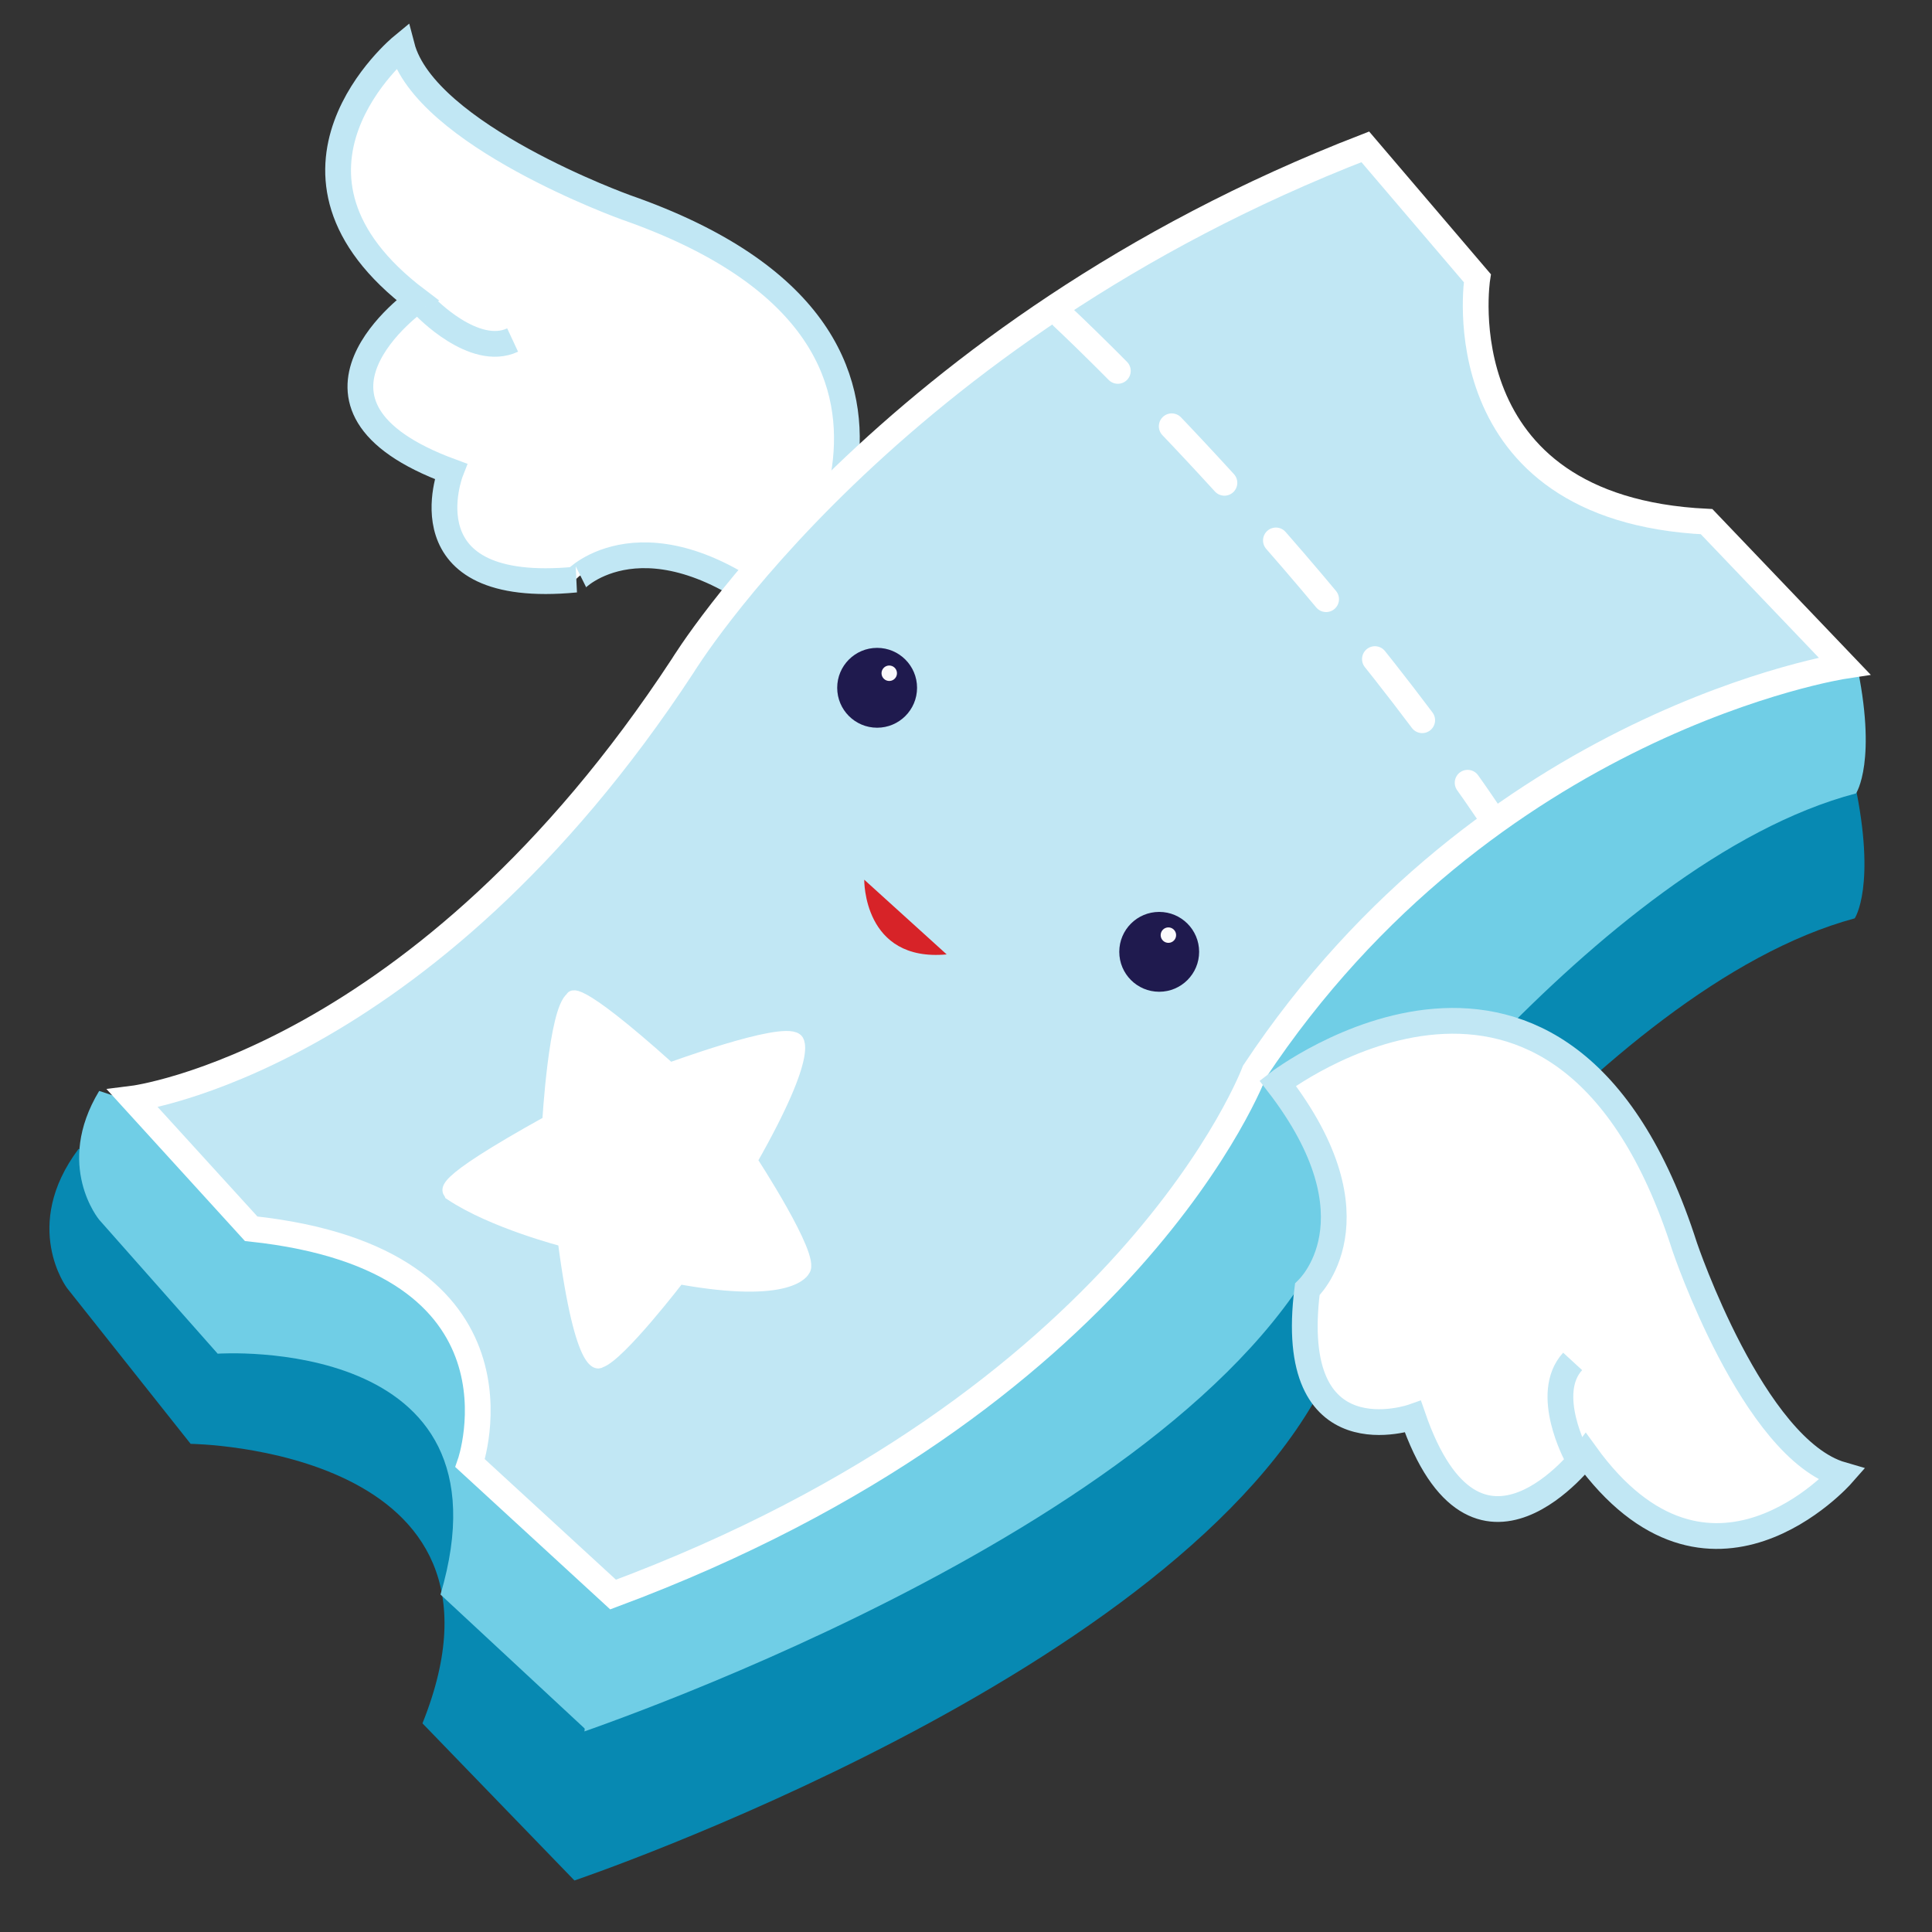
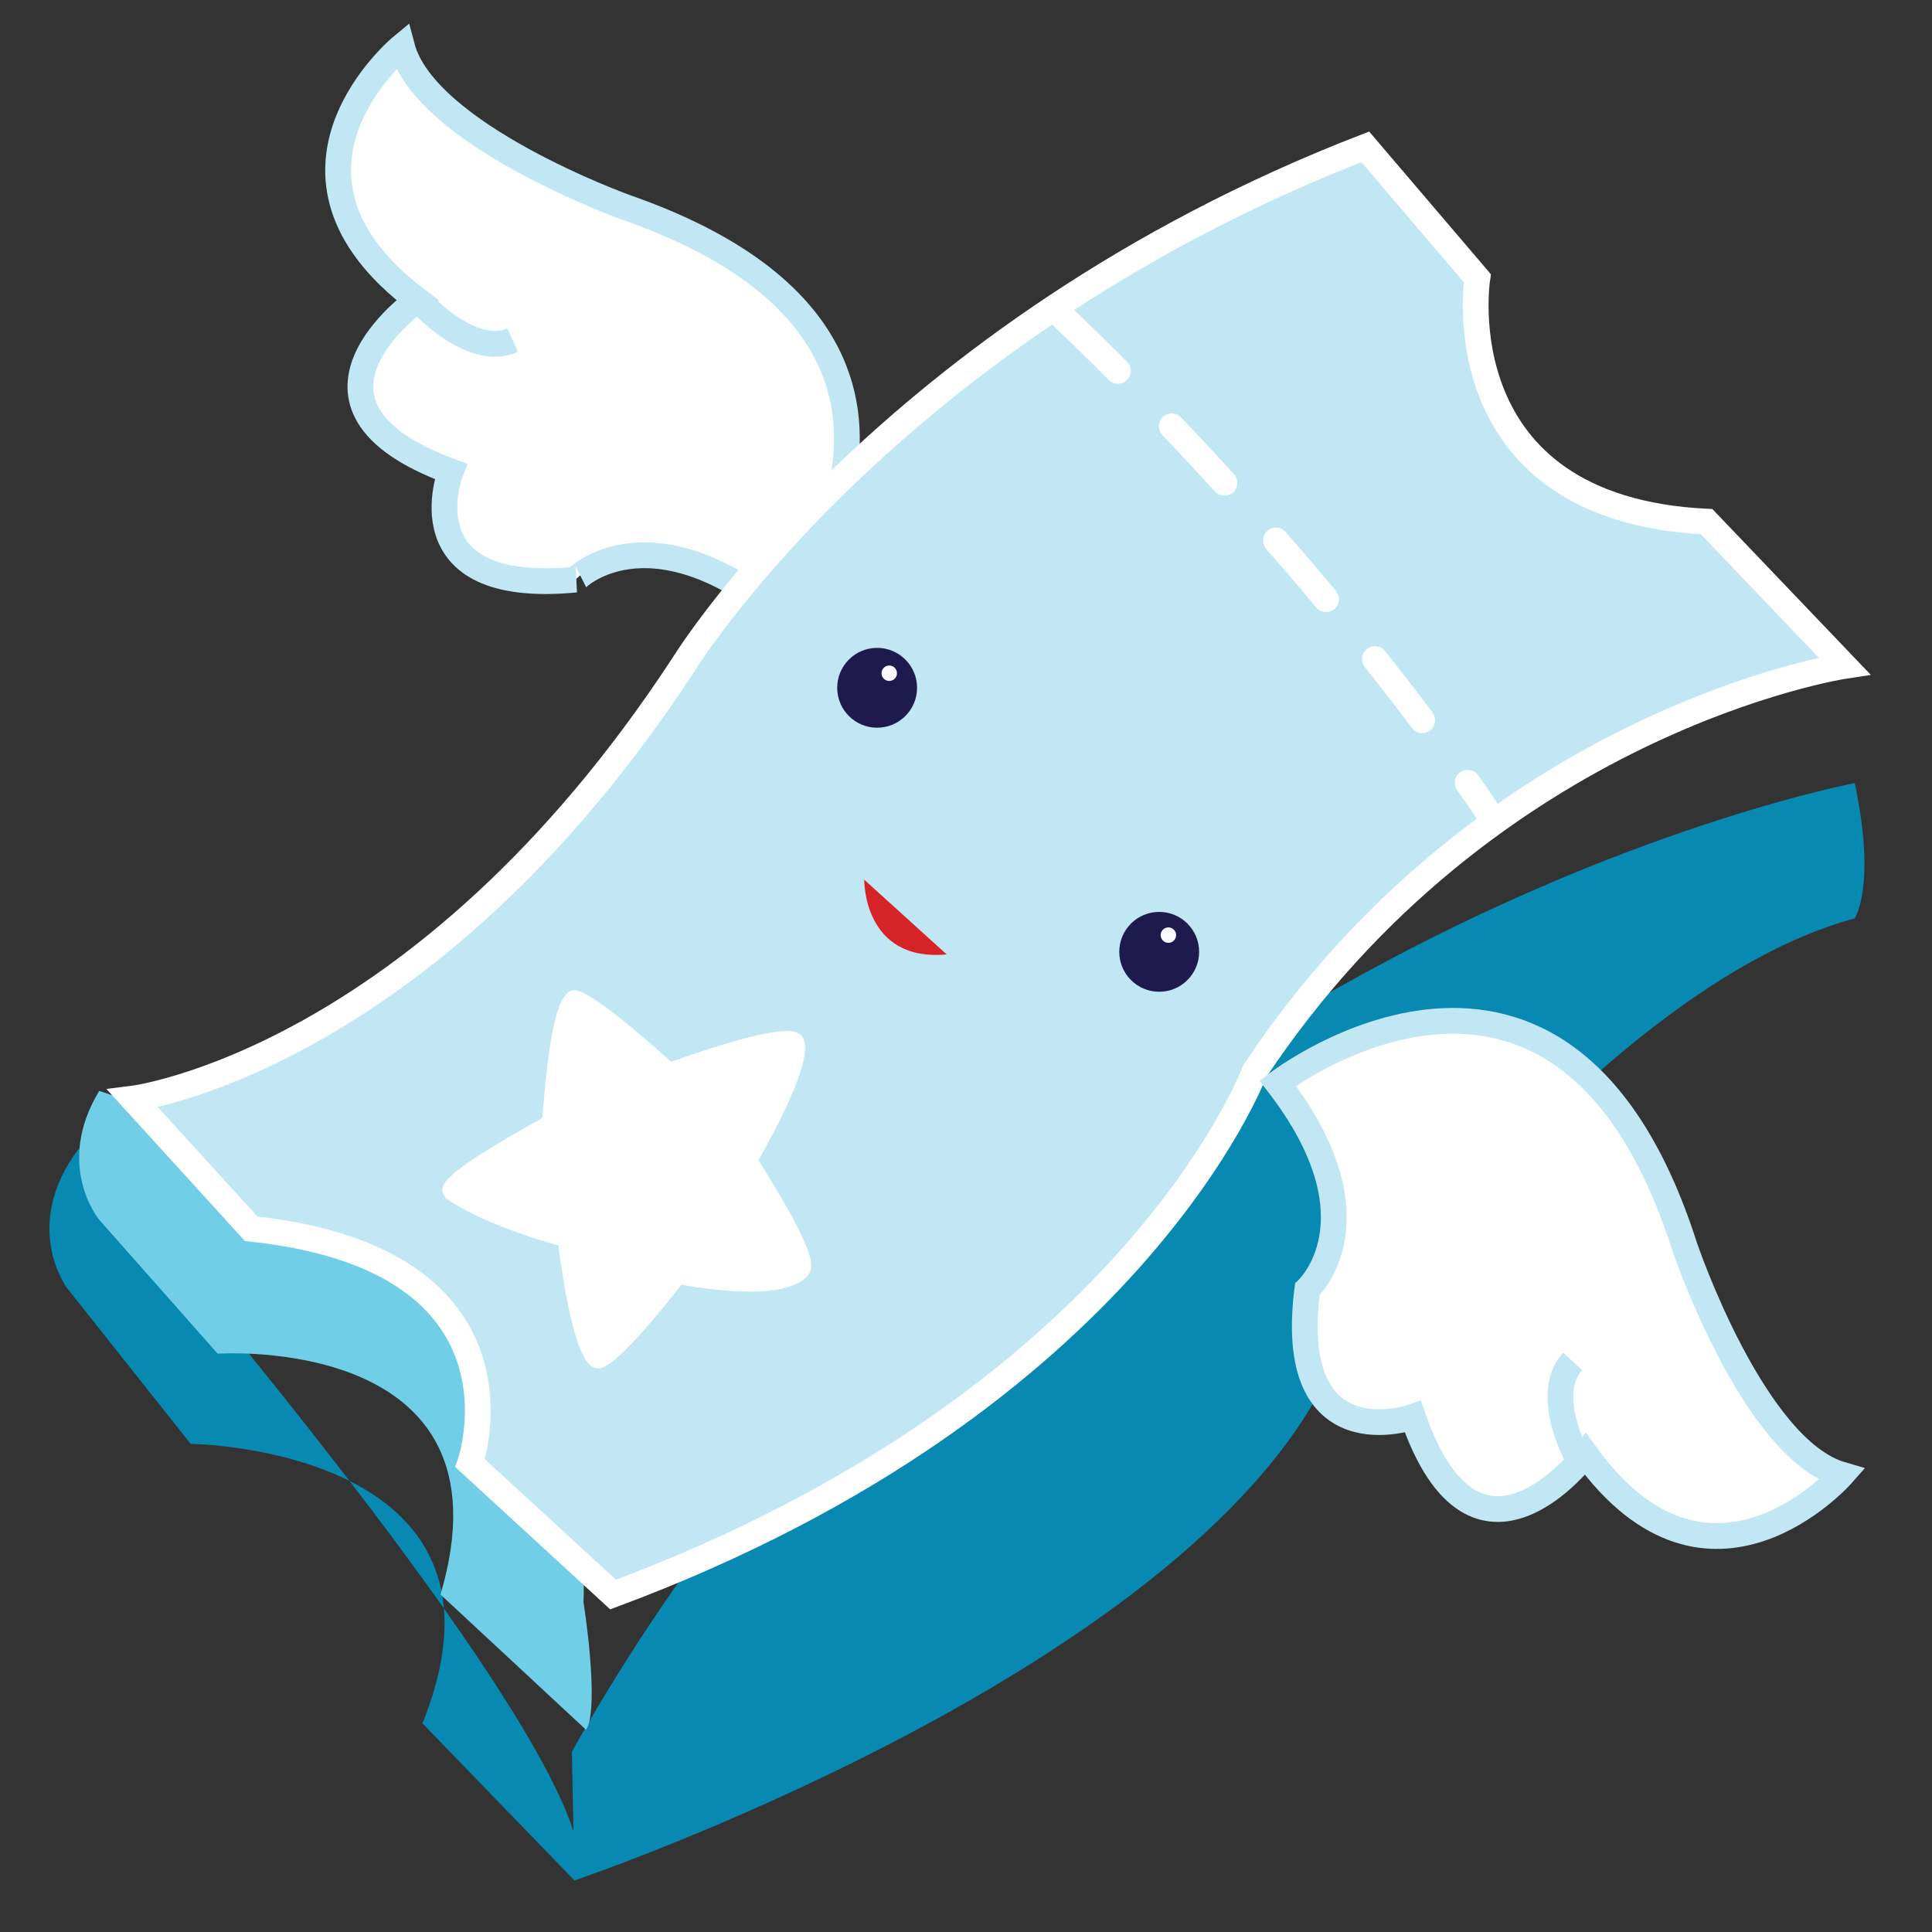
<svg xmlns="http://www.w3.org/2000/svg" version="1.1" id="Layer_1" x="0px" y="0px" viewBox="0 0 150 150" style="enable-background:new 0 0 150 150;" xml:space="preserve">
  <rect x="0" y="0" width="150" height="150" fill="#333333" stroke="none" />
  <style type="text/css">
	.st0{fill:#FFFFFF;stroke:#C1E7F4;stroke-width:2;stroke-miterlimit:10;}
	.st1{fill:none;stroke:#FAFDFF;stroke-miterlimit:10;}
	.st2{fill:#0789B2;}
	.st3{fill:#70CEE6;}
	.st4{fill:#C1E7F4;stroke:#FFFFFF;stroke-width:2;stroke-miterlimit:10;}
	
		.st5{fill:none;stroke:#FFFFFF;stroke-width:2;stroke-linecap:round;stroke-linejoin:round;stroke-miterlimit:10;stroke-dasharray:6,6;}
	.st6{fill:#D72328;}
	.st7{fill:#1F1A4E;}
	.st8{fill:#FBF9FB;}
	.st9{fill:#FFFFFF;stroke:#FFFFFF;stroke-miterlimit:10;}
</style>
  <g id="XMLID_7_">
    <path id="XMLID_27_" class="st0" d="M60.6,47.7c0,0,17.5-21.3-12-31.6c0,0-15.6-5.6-17.4-12.5c0,0-11.9,9.8,1.2,19.7   c0,0-11.5,8.1,2.6,13.3c0,0-3.8,9.7,9.7,8.4C44.6,45,50.2,39.3,60.6,47.7z" />
    <path id="XMLID_26_" class="st0" d="M33,23.8c0,0,3.8,4,6.8,2.6" />
  </g>
  <path id="XMLID_12_" class="st1" d="M220.9,156.6" />
  <path id="XMLID_8_" class="st2" d="M44.6,146c0,0,47.3-16,58.5-39.2c0,0,20.9-30.1,40.9-35.5c0,0,1.7-2.5,0-10.5  c0,0-64.1,12-99.6,75.2" />
-   <path id="XMLID_5_" class="st3" d="M44,134.9c0,0,47.6-15.7,58.9-38.5c0,0,21-29.5,41.2-34.8c0,0,1.7-2.5,0-10.3  c0,0-64.5,11.7-100.3,73.7" />
-   <path id="XMLID_4_" class="st2" d="M44.6,146l-11.8-12.2c8.6-21.4-18-21.7-18-21.7l-9.6-12.1c0,0-3.6-4.8,0.9-10.8  c0,0,43,16.2,39.2,45.9C45.3,135.2,46.1,144.3,44.6,146z" />
+   <path id="XMLID_4_" class="st2" d="M44.6,146l-11.8-12.2c8.6-21.4-18-21.7-18-21.7l-9.6-12.1c0,0-3.6-4.8,0.9-10.8  C45.3,135.2,46.1,144.3,44.6,146z" />
  <path id="XMLID_1_" class="st3" d="M45.5,134.3l-11.3-10.5c6-20.3-17.3-18.7-17.3-18.7L7.7,94.7c0,0-3.5-4.2,0-10  c0,0,38.8,11.9,37.6,39.7C45.3,124.3,46.6,132.6,45.5,134.3z" />
  <path id="XMLID_9_" class="st4" d="M10.3,85.3c0,0,22.5-2.8,42.7-33.6c0,0,15.8-25.9,53-40.3l8.7,10.2c0,0-2.8,17.9,17.8,18.9  l10.7,11.2c0,0-27.7,4.2-45.8,31.5c0,0-9.5,25.6-49.8,40.6l-11.1-10.2c0,0,5.5-15.8-17-18.2L10.3,85.3z" />
  <path id="XMLID_13_" class="st5" d="M82.5,24.6c0,0,19.1,17.8,33.4,39" />
  <g id="XMLID_6_">
    <path id="XMLID_22_" class="st6" d="M67.1,68.3c0,0-0.1,6.4,6.4,5.8" />
    <g id="XMLID_15_">
      <circle id="XMLID_18_" class="st7" cx="90" cy="73.9" r="3.1" />
      <ellipse id="XMLID_17_" transform="matrix(0.672 -0.74 0.74 0.672 -24.028 91.008)" class="st8" cx="90.8" cy="72.6" rx="0.6" ry="0.6" />
    </g>
    <g id="XMLID_14_">
      <circle id="XMLID_21_" class="st7" cx="68.1" cy="53.4" r="3.1" />
      <ellipse id="XMLID_16_" transform="matrix(0.672 -0.74 0.74 0.672 -16.096 68.259)" class="st8" cx="69.1" cy="52.3" rx="0.6" ry="0.6" />
    </g>
  </g>
  <g id="XMLID_2_">
    <path id="XMLID_20_" class="st0" d="M99.2,84.1c0,0,22.1-17,31.6,12.7c0,0,5.3,15.7,12.2,17.7c0,0-10.3,11.7-19.9-1.6   c0,0-8.5,11.3-13.4-2.9c0,0-9.9,3.5-8.2-9.9C101.5,100.1,107.4,94.7,99.2,84.1z" />
    <path id="XMLID_24_" class="st0" d="M122.4,113c0,0-2.6-4.8-0.3-7.3" />
  </g>
  <path id="XMLID_3_" class="st9" d="M61.8,80.7c0,0,1.5,0.6-3.5,9.4c0,0,4.9,7.5,4.1,8.5c0,0-0.9,2.2-9.7,0.6c0,0-4.6,6-6.1,6.5  c0,0-1.4,1.3-2.8-9.4c0,0-5.5-1.4-8.8-3.6c-0.1-0.3-1.6-0.5,7.6-5.6c0,0,0.5-8.7,1.8-9.6c0,0-0.1-1.4,7.6,5.5  C51.8,83.1,60.6,79.8,61.8,80.7z" />
</svg>